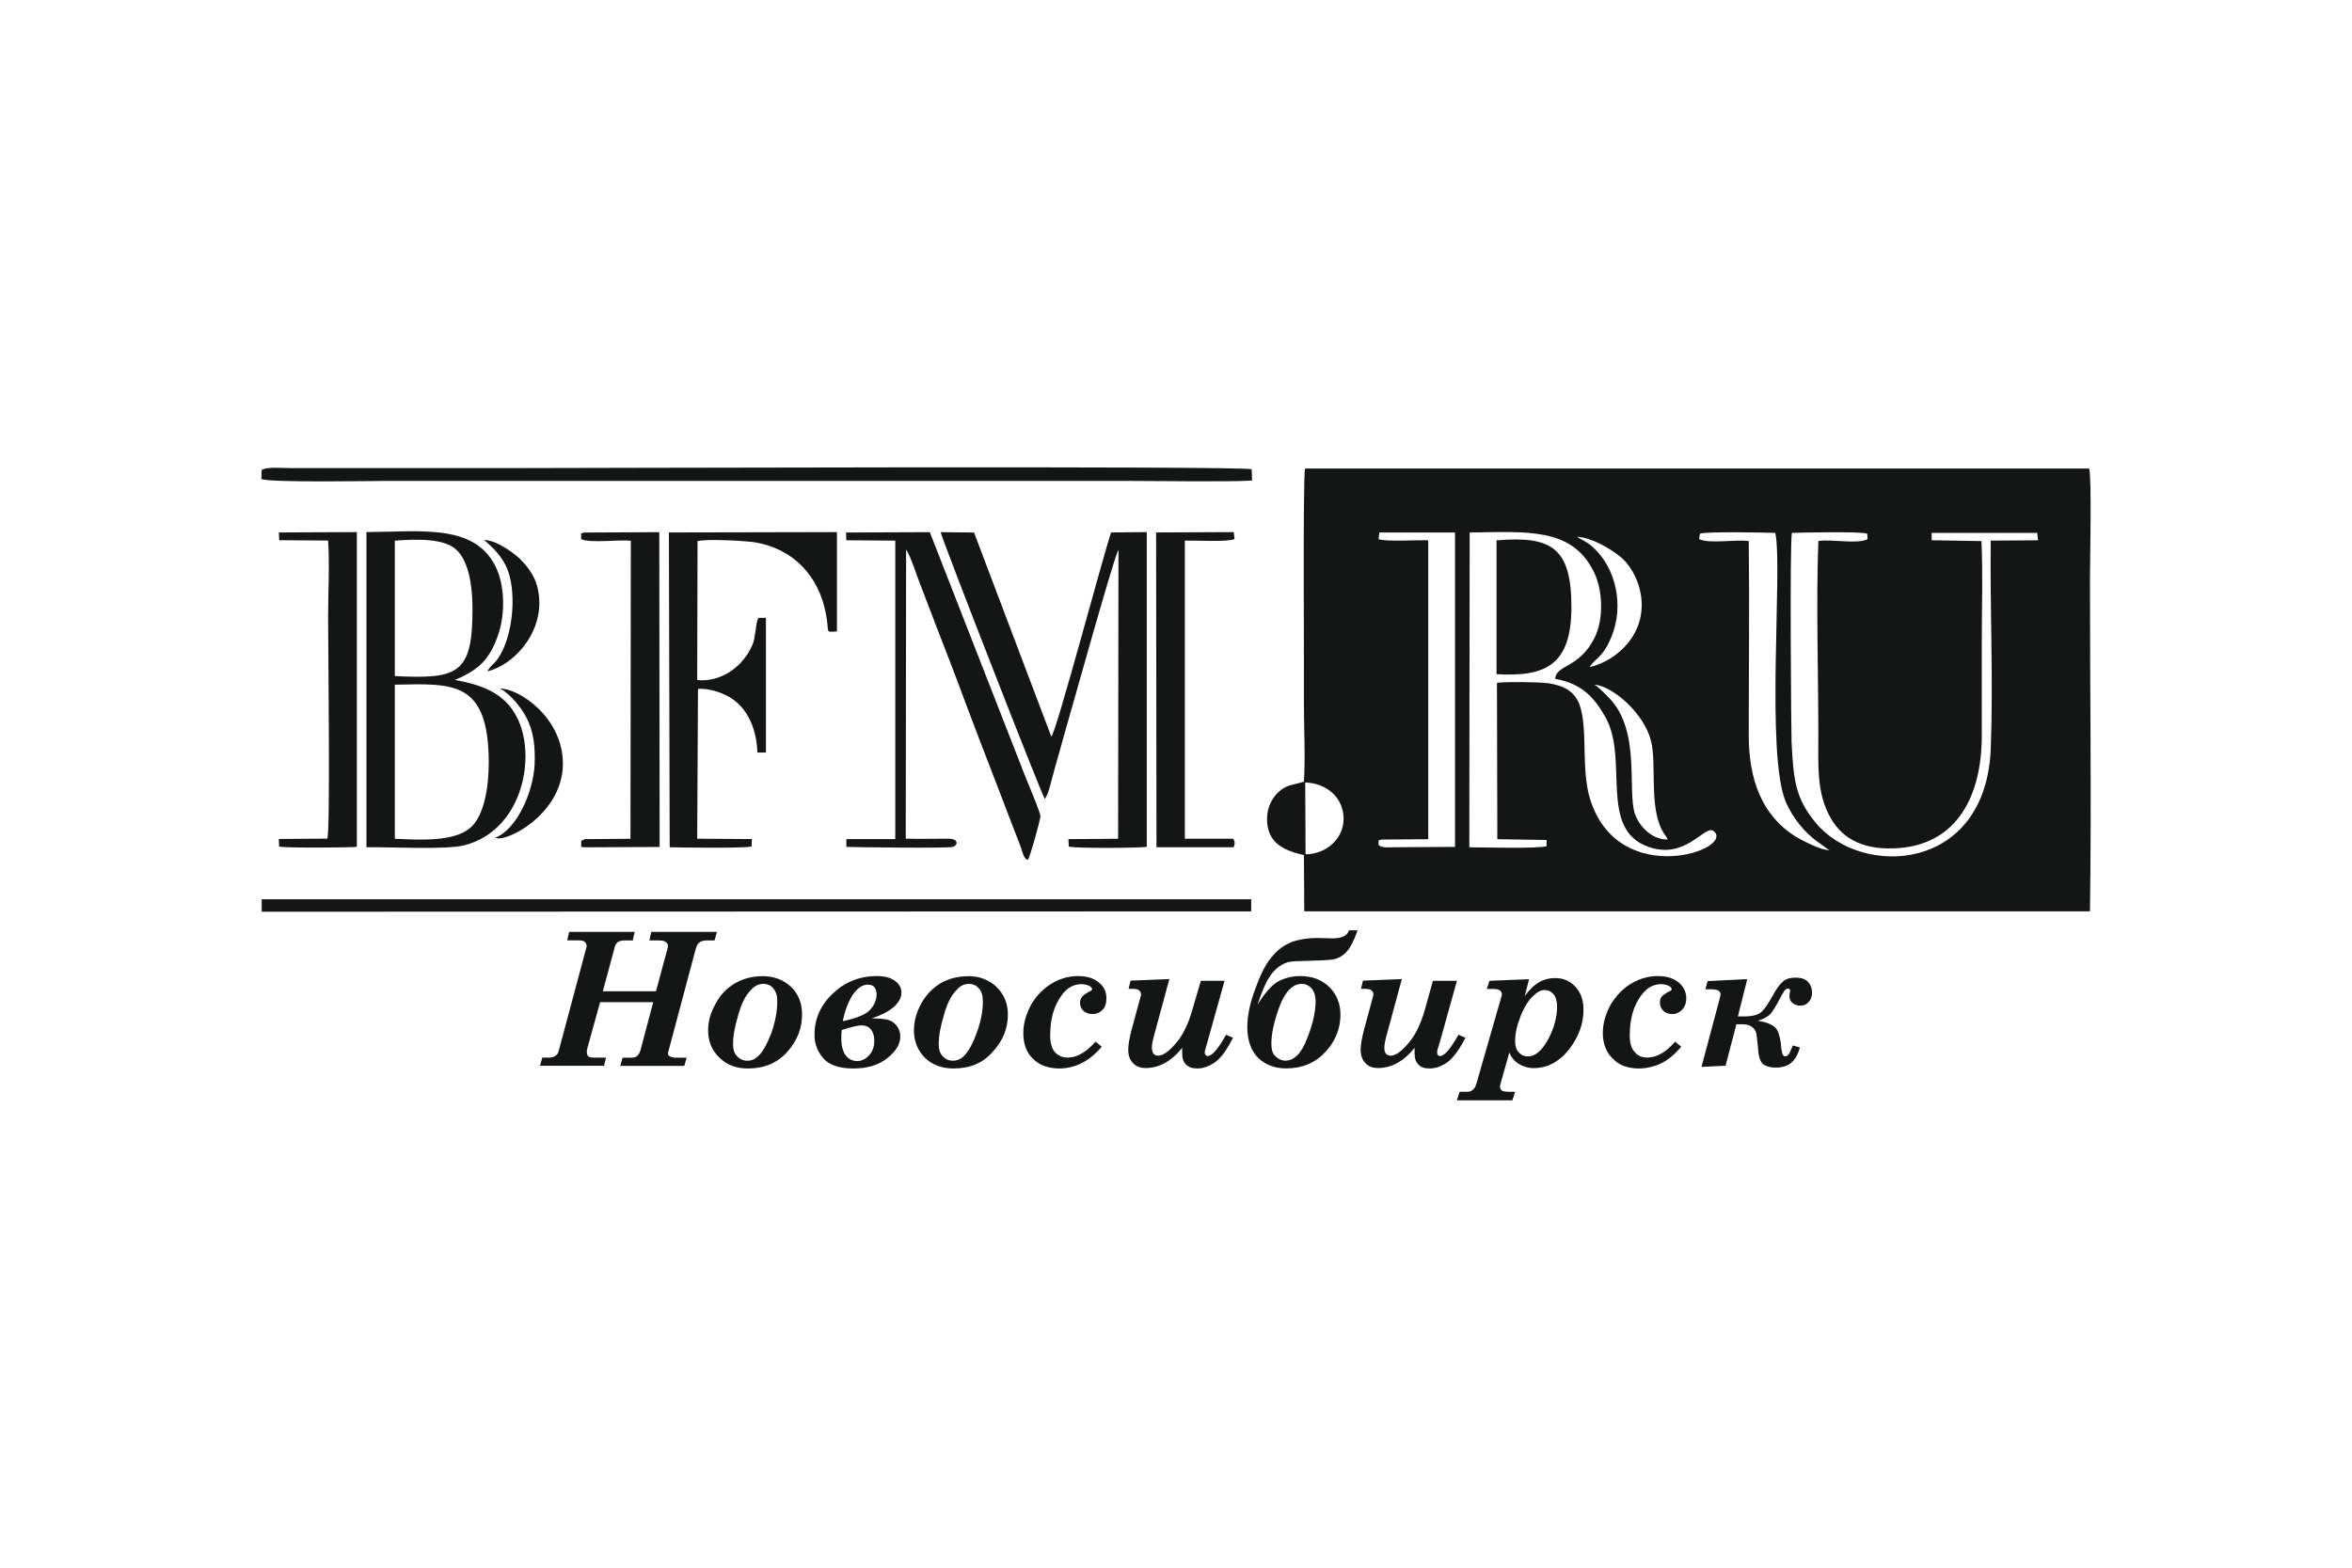
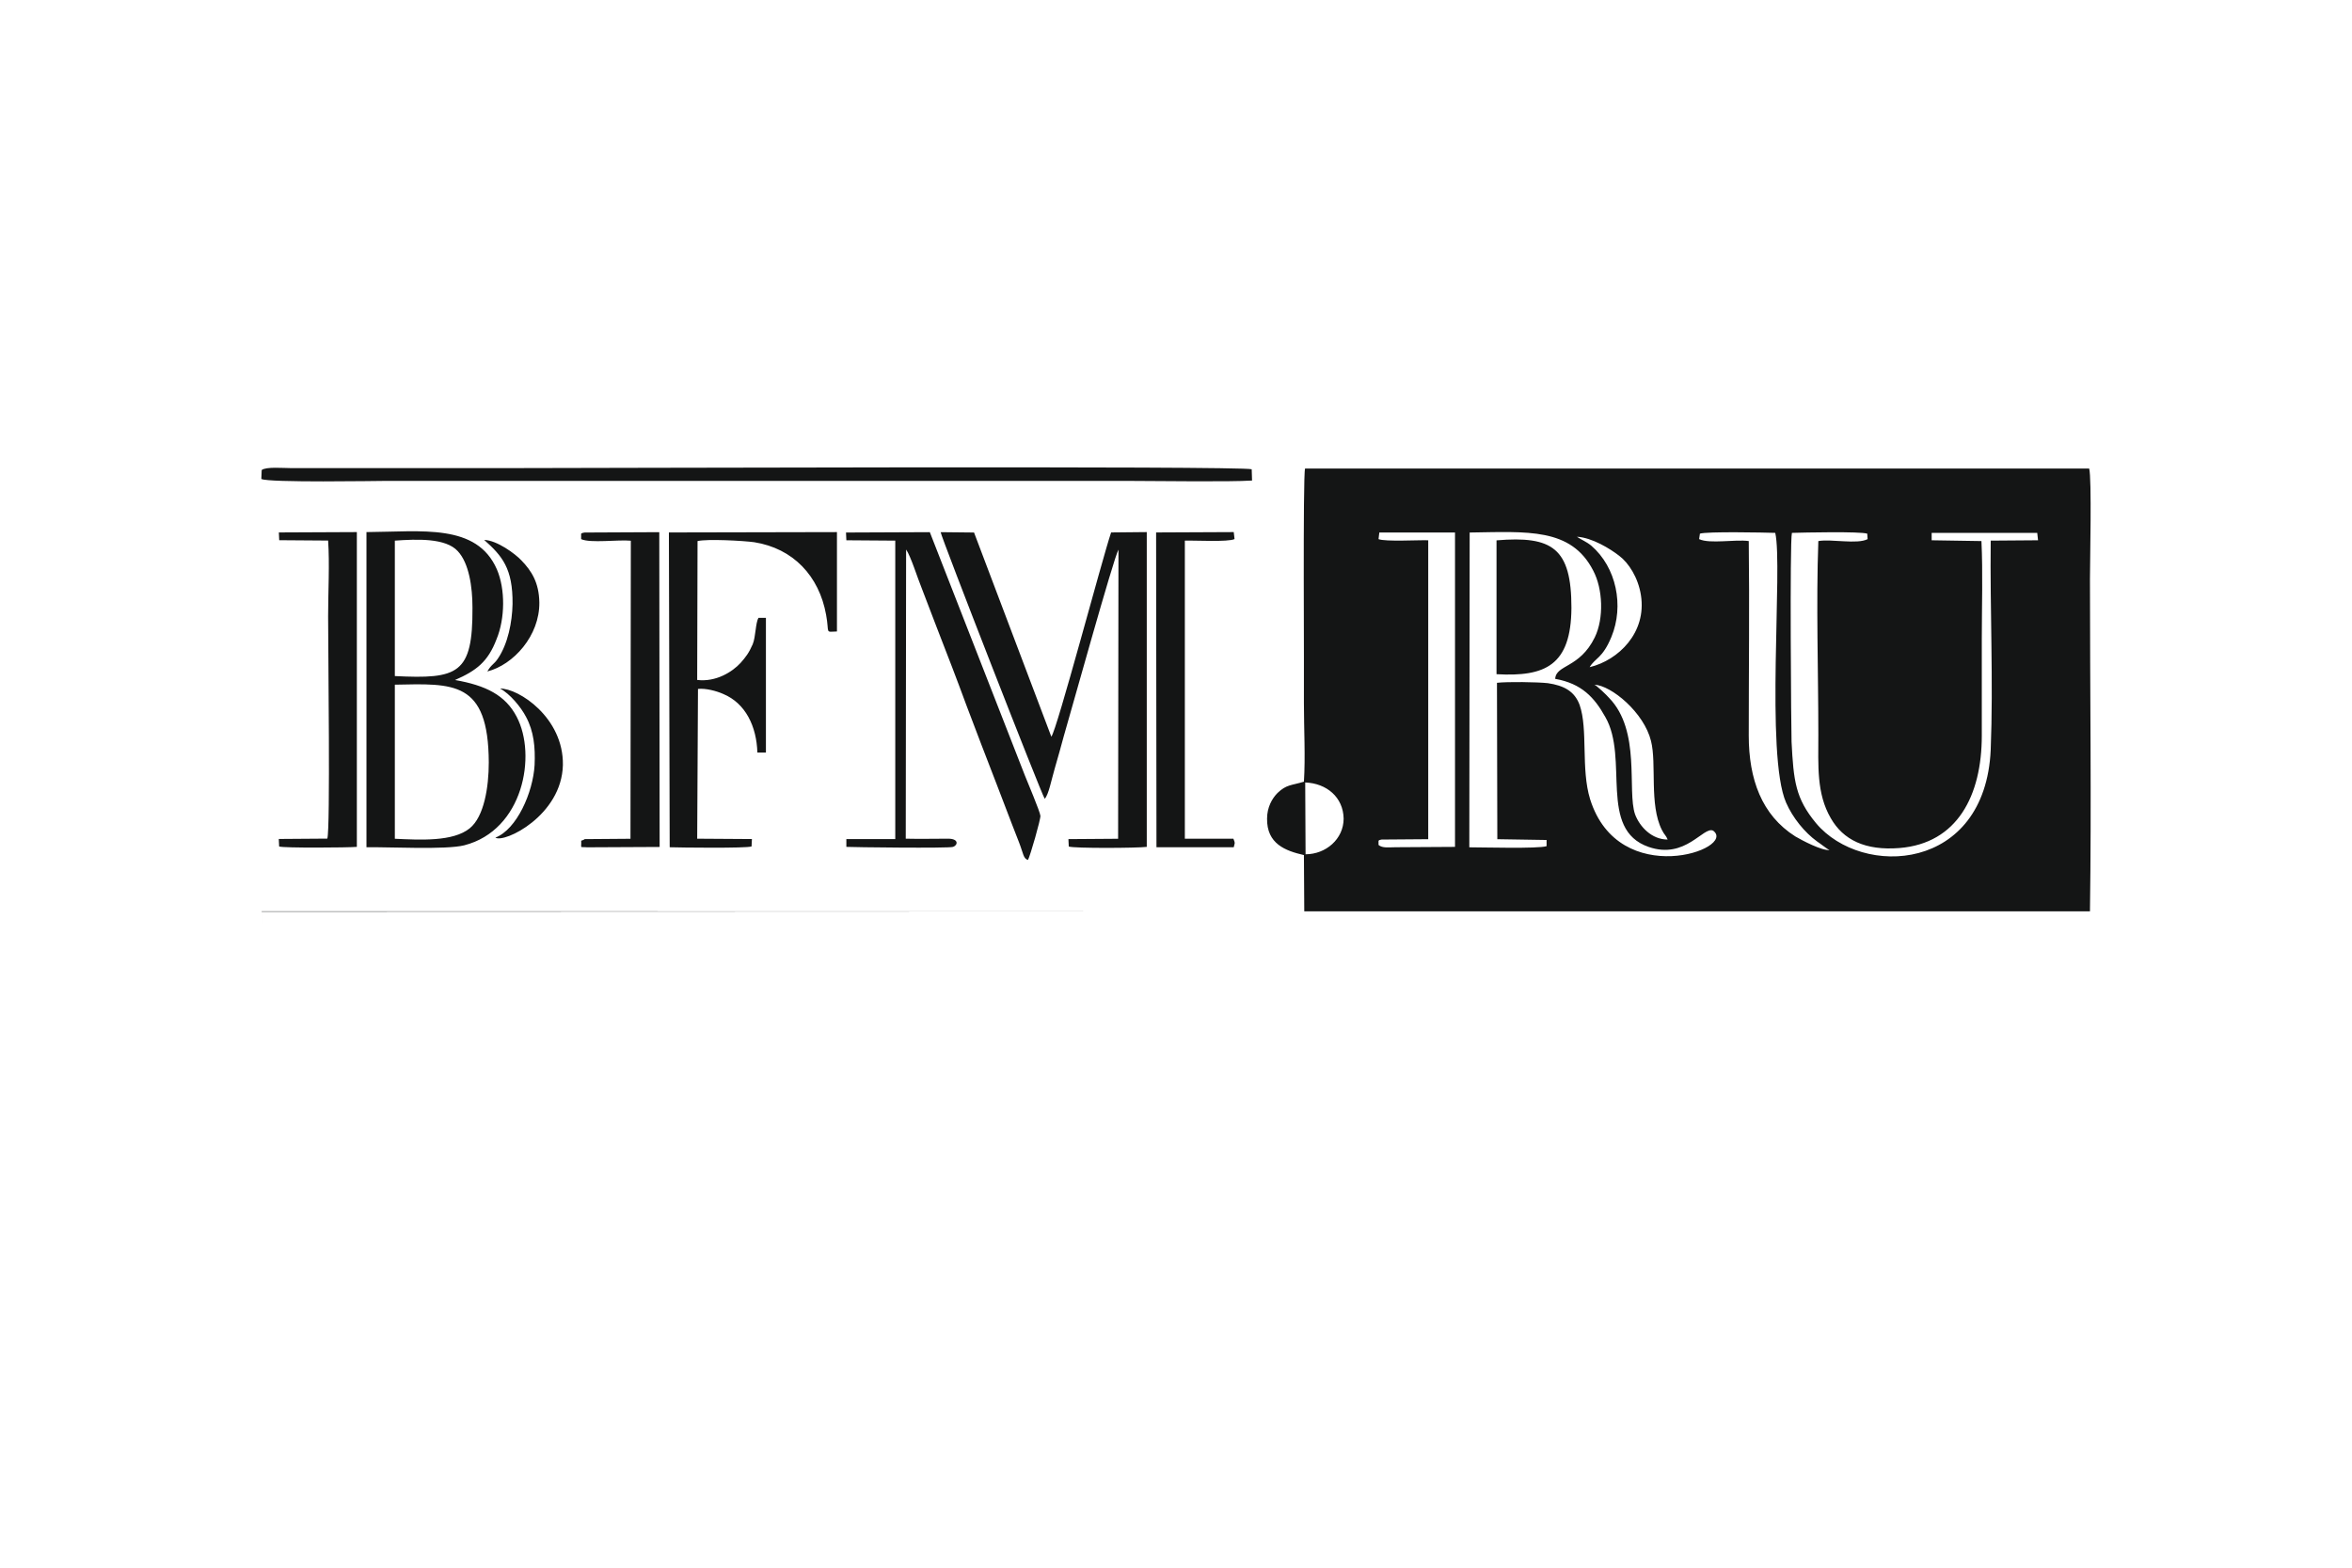
<svg xmlns="http://www.w3.org/2000/svg" id="_Слой_2" data-name=" Слой 2" viewBox="0 0 900 600">
  <defs>
    <style>
      .cls-1 {
        fill: #141515;
      }
    </style>
  </defs>
  <g id="_Слой_1-2" data-name=" Слой 1-2">
    <g>
-       <path class="cls-1" d="m499.579,326.957l-.137-27.481c8.162.302,14.565,5.634,14.703,13.823,0,7.86-6.843,13.658-14.565,13.658h0Zm-314.305-120.314c6.843,6.101,10.993,10.855,10.855,24.513-.137,6.98-1.786,15.307-5.634,20.941-1.484,2.226-2.528,2.226-4.012,4.892,9.948-2.528,20.061-13.658,19.897-26.437-.137-7.585-2.968-12.037-6.843-16.049-2.363-2.528-9.371-7.722-14.263-7.86h0Zm-85.275-23.332c2.528,1.484,44.85.742,47.543.742h284.02c10.69,0,38.914.44,47.543-.137l-.137-4.315c-3.573-1.347-257.281-.44-284.762-.44h-82.774c-2.968,0-9.646-.605-11.295.742l-.137,3.408Zm91.348,80.218c3.71,1.924,8.025,7.118,9.948,10.855,2.968,5.496,3.573,11.597,3.27,18.413-.605,10.553-6.843,24.651-15.005,27.784,3.408,2.226,25.393-8.464,25.833-27.784.302-18.11-16.929-29.405-24.074-29.268h.028Zm-84.505,60.459c1.786.605,26.3.44,29.707.137v-120.478l-29.845.137.137,2.968,18.715.137c.605,8.767,0,19.897,0,28.965,0,13.823.879,81.262-.302,85.11l-18.577.137.137,2.831.027.055Zm346.54-117.071c3.71-.137,16.626.605,19.017-.605l-.302-2.666-29.707.137.137,120.478h29.57c.44-1.924.605-1.347-.137-3.27h-18.577v-114.075Zm-229.662-3.105c-1.044.137-.742.137-1.347.44v2.089c3.573,1.621,14.098.137,19.017.605l-.137,114.075-17.533.137c-.137.137-.302.137-.44.302l-.879.302c.137,3.27-.742,2.226,2.226,2.528l27.784-.137-.137-120.478-28.526.137h-.027Zm-123.584,145.129l378.639-.137v-4.617H100.137v4.754Zm297.981-36.688c-.137-1.621-5.057-13.219-5.936-15.445l-36.385-93.134-32.071.137.137,2.968,18.715.137v114.24h-18.715v2.968c1.924.137,39.216.605,40.837,0,1.786-.605,2.363-3.133-1.924-3.133-5.359,0-10.855.137-16.187,0l.137-110.668c1.786,2.528,4.452,11.13,5.936,14.703,2.089,5.359,3.875,10.113,5.799,15.142,3.875,9.948,7.722,19.897,11.432,30.01,3.573,9.509,7.585,19.897,11.432,29.845,1.924,5.057,3.875,10.113,5.799,15.142,1.044,2.666,1.786,4.617,2.831,7.283,1.621,4.15,1.621,6.238,3.408,6.678.879-1.621,4.892-15.609,4.754-16.929h0l-0.0.055Zm-131.169-105.171c3.71-.879,17.533-.137,21.683.44,14.867,2.363,24.816,12.916,27.481,27.784,1.347,7.283-.605,6.541,4.15,6.376v-38.034l-64.306.137.302,120.478c3.875.137,29.268.44,31.329-.302l.137-2.831-20.941-.137.302-57.326c2.968-.302,6.98.742,9.646,1.924,8.602,3.573,12.779,12.477,13.081,22.425h3.27v-51.555h-2.831c-1.182,1.924-1.044,7.283-2.226,10.113-1.484,3.408-2.666,4.892-4.617,7.118-3.133,3.408-9.371,7.42-16.626,6.541l.137-53.176.027.027Zm-115.862,54.963c22.425-.44,35.808-1.621,35.946,29.707,0,9.509-1.786,20.803-7.283,25.255-6.376,5.194-19.017,4.452-28.663,4.012v-58.975Zm0-55.128c8.464-.605,19.457-1.044,24.074,4.012,4.315,4.617,5.634,13.658,5.634,21.683.137,25.393-5.496,27.344-29.707,26.135v-51.83Zm23.029,53.341c8.162-3.573,12.614-6.98,15.884-15.609,3.27-7.86,3.408-19.155.137-26.739-7.722-17.671-28.663-14.4-49.906-14.263v120.616c8.602-.137,30.449,1.044,37.43-.742,22.59-5.799,27.784-34.462,20.061-49.164-4.315-8.327-11.872-12.037-23.607-14.098h0Zm251.043-56.447c-3.408,10.113-20.803,75.904-22.865,78.13l-29.57-78.13-12.779-.137c.137,1.786,38.611,100.417,39.821,102.038,1.484-1.484,2.528-7.118,3.875-11.735,1.182-4.012,2.363-8.327,3.408-12.174,2.528-8.602,19.155-68.484,20.941-71.452l-.137,110.668-19.017.137.137,2.831c1.924.742,26.3.605,29.845.137v-120.478l-13.658.137v.027Zm147.493,54.221c18.577,1.044,28.526-3.27,28.663-25.393,0-22.865-7.283-27.619-28.663-25.833v51.253l-0-.027Zm37.43,4.012c6.541.302,19.017,10.69,21.683,21.545,2.226,8.767-.742,24.349,4.15,34.022,1.044,2.089,1.484,1.924,2.226,3.71-6.101,0-10.69-4.892-12.477-9.646-3.133-9.069,2.363-31.933-9.948-44.575-.879-1.044-4.754-4.754-5.634-5.057h0Zm-47.68-58.233c21.985-.302,38.776-1.924,47.241,14.565,3.71,6.98,4.15,18.275.605,25.558-5.799,11.872-14.867,10.388-15.142,15.884,10.113,1.786,15.005,7.118,19.155,14.565,9.206,15.884-2.831,43.063,16.626,49.769,14.098,4.892,20.941-8.025,24.651-6.238,9.371,6.98-36.083,23.029-47.076-12.037-3.573-11.597-.742-26.739-4.012-36.083-1.924-5.194-5.936-7.42-12.174-8.327-4.012-.44-15.445-.605-19.457-.137l.137,59.854,18.852.302v2.363c-3.133,1.044-24.816.44-29.57.44l.137-120.478h.027Zm195.777,3.27l-19.017-.302v-2.831h40.398l.302,2.831-18.11.137c-.302,26.3,1.044,53.919,0,80.053-2.089,46.801-49.164,49.164-66.835,28.086-7.86-9.509-8.602-16.049-9.371-31.191-.137-3.133-.742-76.343.137-79.916,4.315-.137,26.135-.605,28.828.302l.137,2.089c-4.012,2.089-13.823-.137-18.852.742-.879,24.074,0,49.769,0,73.98,0,12.037-.742,22.59,4.754,32.071,4.754,8.327,13.219,12.477,26.3,11.432,22.123-1.786,31.494-20.061,31.494-43.063v-36.99c0-12.174.44-25.393-.137-37.43h-.028Zm-88.985,0c-5.194-.742-14.867,1.182-19.017-.742l.302-2.089c2.528-.879,24.651-.44,28.828-.302,2.968,12.779-3.875,84.972,4.15,103.248,2.528,5.799,7.118,11.432,11.872,14.867,1.182.742,3.875,2.968,4.754,3.27-2.968.302-10.553-3.71-13.081-5.194-12.916-8.162-17.835-21.985-17.835-38.611,0-24.816.302-49.604,0-74.42h0l.027-.027Zm-122.677,114.075v-114.378c-3.573-.137-16.489.605-19.017-.44l.302-2.528h28.965v120.314l-22.727.137c-2.528,0-5.057.44-6.541-.879v-1.621c.742-.44,0-.137,1.182-.44l17.835-.137 0-.027Zm61.778-65.818c2.089-3.573,4.892-3.27,8.327-11.597,4.892-11.872,1.924-26.602-7.722-34.901-1.786-1.484-3.71-2.226-5.496-3.408,5.799.302,12.779,4.617,16.187,7.283,3.573,2.666,7.283,8.327,8.327,15.142,2.226,14.263-8.602,24.816-19.594,27.481h-.027Zm-109.321,43.833c-4.892,1.484-6.678,1.044-10.113,4.315-2.089,2.089-4.012,5.496-4.012,9.811-.137,9.646,6.98,12.339,14.098,13.961l.137,21.545h300.646c.605-41.579,0-85.275,0-127.294,0-6.376.742-38.611-.302-42.184h-300.042c-.879,2.968-.302,79.778-.44,89.864,0,9.646.605,20.639,0,30.01h0l.028-.027Z" />
-       <path class="cls-1" d="m217.785,356.665h25.091l-.742,3.27h-3.133c-2.089,0-3.27.742-3.71,2.363l-4.617,17.093h20.336l4.452-16.489c.137-.302.137-.605.137-.879,0-.605-.302-1.044-.879-1.484-.44-.44-1.347-.605-2.666-.605h-3.573l.742-3.27h25.091l-.879,3.27h-2.968c-1.347,0-2.226.302-2.968.879-.605.44-1.044,1.484-1.484,3.133l-10.251,38.474c-.137.302-.137.44-.137.605,0,.605.137,1.044.605,1.182.605.44,1.347.605,2.363.605h4.15l-.879,3.133h-24.513l.879-3.133h3.573c1.621,0,2.666-.879,3.27-2.831l4.892-18.413h-20.336l-5.057,18.275v.879c0,.742.137,1.182.605,1.621.44.302,1.182.44,2.089.44h4.617l-.742,3.133h-24.513l.879-3.133h2.363c1.044,0,1.924-.137,2.528-.605.742-.44,1.182-1.044,1.347-1.786l10.69-39.958c.137-.44,0-.742-.137-1.182s-.44-.742-.879-1.044c-.44-.137-1.044-.302-1.924-.302h-4.452l.742-3.27v.027Zm73.98,16.929c4.452,0,8.162,1.484,10.993,4.15,2.831,2.831,4.15,6.238,4.15,10.553,0,5.359-1.924,10.113-5.634,14.263-3.875,4.315-8.904,6.376-15.005,6.376-4.617,0-8.162-1.347-10.993-4.15-2.831-2.666-4.315-6.238-4.315-10.388,0-3.71,1.044-7.118,2.968-10.388,1.786-3.408,4.315-5.936,7.42-7.722,3.133-1.786,6.541-2.666,10.388-2.666h0l.027-.027Zm.302,2.968c-1.786,0-3.27.742-4.754,2.363-2.089,2.089-3.71,5.359-4.892,9.811-1.347,4.452-1.924,8.025-1.924,10.69,0,2.089.44,3.71,1.484,4.754,1.044,1.182,2.363,1.786,4.012,1.786s2.968-.605,4.15-1.786c1.786-1.621,3.408-4.617,5.057-8.904,1.484-4.315,2.226-8.327,2.226-12.037,0-2.089-.44-3.71-1.484-4.892-.879-1.182-2.226-1.786-3.875-1.786l0-0Zm41.579,13.219c2.363,0,4.315.137,5.799.44,1.347.302,2.528,1.044,3.573,2.226,1.044,1.347,1.484,2.666,1.484,4.315,0,2.831-1.621,5.496-4.892,8.162s-7.585,4.012-13.081,4.012-9.371-1.347-11.597-4.012-3.27-5.634-3.27-8.904c0-5.936,2.226-11.13,6.843-15.609,4.617-4.452,10.251-6.843,17.093-6.843,3.133,0,5.496.742,6.98,1.924,1.621,1.182,2.363,2.831,2.363,4.452,0,1.924-1.044,3.71-2.968,5.496-2.089,1.786-4.892,3.133-8.327,4.315h0v.027Zm-11.13,1.044c5.634-1.182,9.069-2.666,10.69-4.617,1.484-1.786,2.226-3.71,2.226-5.634,0-1.044-.302-1.924-.742-2.666-.605-.742-1.484-1.044-2.666-1.044-2.089,0-4.012,1.347-5.799,4.012-1.621,2.528-2.968,5.936-3.71,9.948h0Zm-.44,3.408c-.137,1.347-.137,2.528-.137,3.408,0,2.666.605,4.754,1.621,6.238,1.182,1.484,2.666,2.226,4.452,2.226,1.621,0,3.133-.742,4.452-2.089,1.347-1.484,2.089-3.27,2.089-5.634,0-1.924-.44-3.27-1.347-4.452-.879-1.044-2.089-1.484-3.573-1.484s-3.875.605-7.585,1.786h0l.027 0Zm48.422-20.639c4.452,0,8.025,1.484,10.855,4.15,2.831,2.831,4.315,6.238,4.315,10.553,0,5.359-1.924,10.113-5.799,14.263-3.71,4.315-8.767,6.376-15.005,6.376-4.452,0-8.162-1.347-10.993-4.15-2.666-2.666-4.15-6.238-4.15-10.388,0-3.71,1.044-7.118,2.831-10.388,1.924-3.408,4.452-5.936,7.42-7.722,3.133-1.786,6.678-2.666,10.553-2.666h0l-.027-.027Zm.275,2.968c-1.786,0-3.408.742-4.754,2.363-2.089,2.089-3.71,5.359-4.892,9.811-1.347,4.452-1.924,8.025-1.924,10.69,0,2.089.44,3.71,1.484,4.754,1.044,1.182,2.363,1.786,4.012,1.786,1.484,0,2.968-.605,4.15-1.786,1.621-1.621,3.408-4.617,4.892-8.904,1.621-4.315,2.363-8.327,2.363-12.037,0-2.089-.44-3.71-1.484-4.892s-2.226-1.786-3.875-1.786h0l.027-0Zm48.45,22.123l2.363,1.924c-2.226,2.666-4.754,4.754-7.585,6.238-2.666,1.347-5.634,2.089-8.602,2.089-4.15,0-7.585-1.182-10.113-3.71-2.528-2.363-3.71-5.799-3.71-9.811,0-3.71,1.044-7.283,2.968-10.855,1.924-3.408,4.617-6.101,7.722-8.025,3.133-1.924,6.541-2.968,10.251-2.968,3.408,0,6.238.879,8.025,2.528,1.924,1.484,2.831,3.573,2.831,5.936,0,1.924-.44,3.408-1.484,4.452s-2.226,1.621-3.875,1.621c-1.347,0-2.528-.44-3.408-1.182-.879-.879-1.347-1.924-1.347-3.133,0-.879.302-1.621.742-2.226.44-.605,1.484-1.347,3.133-2.226.44-.137.742-.44.742-.742,0-.44-.302-.742-.879-1.182-.879-.44-1.924-.742-3.27-.742-2.968,0-5.634,1.484-7.722,4.617-2.831,4.012-4.15,8.904-4.15,15.005,0,2.831.605,5.057,1.786,6.376,1.347,1.484,2.968,2.089,4.892,2.089,3.573,0,6.98-1.924,10.69-6.101h0l0.0.027Zm28.223-23.909l-5.634,20.803c-.742,2.528-1.044,4.315-1.044,5.359s.302,1.786.605,2.363c.44.44,1.044.742,1.786.742,1.786,0,4.012-1.484,6.678-4.617,2.666-2.968,4.892-7.42,6.541-13.356l3.133-10.69h9.069l-6.98,24.953c-.302,1.044-.605,1.924-.605,2.528,0,.44.137.742.302.879.137.302.44.44.742.44,1.786,0,4.15-2.831,7.118-8.162l2.666,1.182c-2.226,4.315-4.315,7.42-6.678,9.206-2.226,1.621-4.617,2.528-6.98,2.528-1.924,0-3.27-.44-4.315-1.484s-1.484-2.363-1.484-4.315v-2.089c-4.15,5.194-8.904,7.722-13.961,7.722-2.089,0-3.71-.605-4.892-1.924-1.182-1.182-1.786-2.968-1.786-5.057,0-1.924.44-4.315,1.182-7.283l3.573-13.219c.137-.137.137-.44.137-.742,0-.605-.302-1.182-.742-1.484-.44-.44-1.347-.605-2.528-.605h-1.484l.742-3.133,14.867-.605-.028.055Zm68.758-18.715h3.27c-1.347,4.012-2.831,6.678-4.15,8.162-1.484,1.621-3.133,2.528-5.057,2.968-1.924.302-5.799.44-11.597.605-2.226,0-3.875.137-5.194.302-1.347.302-2.666.879-4.15,1.924-1.347,1.044-2.666,2.363-3.71,4.15-1.182,1.621-2.666,5.194-4.452,10.388,2.968-4.754,5.634-7.722,8.162-9.069,2.363-1.182,5.194-1.924,8.162-1.924,4.754,0,8.464,1.484,11.295,4.315,2.666,2.666,4.15,6.238,4.15,10.388,0,5.359-1.924,10.251-5.799,14.4-3.875,4.15-8.904,6.238-15.005,6.238-4.315,0-7.86-1.347-10.69-4.012-2.666-2.666-4.15-6.678-4.15-11.735,0-4.452,1.044-9.509,3.133-14.867,1.924-5.496,4.012-9.509,6.238-12.037,2.089-2.666,4.617-4.452,7.42-5.634,2.666-1.044,6.238-1.621,10.251-1.621l5.634.137c3.573,0,5.634-1.044,6.238-3.133h0l-0.0.055Zm-12.779,27.179c0-2.226-.605-3.875-1.621-5.057-1.044-1.044-2.226-1.621-3.71-1.621-3.408,0-6.238,2.831-8.464,8.602-2.089,5.634-3.133,10.388-3.133,14.263,0,2.226.44,3.875,1.621,4.892,1.044,1.044,2.363,1.621,3.71,1.621,3.408,0,6.238-2.831,8.327-8.464,2.226-5.496,3.27-10.388,3.27-14.263h0v.027Zm32.978-8.464l-5.634,20.803c-.742,2.528-1.044,4.315-1.044,5.359s.137,1.786.605,2.363c.44.44,1.044.742,1.786.742,1.786,0,4.012-1.484,6.678-4.617,2.666-2.968,4.892-7.42,6.541-13.356l2.968-10.69h9.206l-6.98,24.953c-.44,1.044-.605,1.924-.605,2.528,0,.44.137.742.302.879.137.302.302.44.742.44,1.786,0,4.15-2.831,7.118-8.162l2.666,1.182c-2.226,4.315-4.452,7.42-6.678,9.206-2.226,1.621-4.617,2.528-6.98,2.528-1.924,0-3.408-.44-4.315-1.484-1.044-1.044-1.484-2.363-1.484-4.315v-2.089c-4.15,5.194-8.904,7.722-13.961,7.722-2.089,0-3.71-.605-4.892-1.924-1.182-1.182-1.786-2.968-1.786-5.057,0-1.924.44-4.315,1.182-7.283l3.573-13.219c0-.137.137-.44.137-.742,0-.605-.302-1.182-.742-1.484-.44-.44-1.347-.605-2.528-.605h-1.484l.742-3.133,14.867-.605-0.0.055Zm47.103,6.403c1.786-2.528,3.71-4.315,5.634-5.359,1.786-1.044,3.875-1.484,5.936-1.484,3.133,0,5.634,1.044,7.722,3.27s3.133,5.194,3.133,8.904c0,5.194-1.786,10.113-5.194,14.703-3.875,5.057-8.464,7.585-13.823,7.585-2.226,0-4.15-.605-5.799-1.621-1.621-1.044-2.831-2.528-3.573-4.315l-3.27,11.597c-.137.605-.302,1.044-.302,1.347,0,.742.302,1.182.742,1.621.605.302,1.484.44,2.831.44h2.226l-1.044,3.27h-21.243l1.044-3.27h2.666c1.044,0,1.786-.137,2.363-.742.742-.605,1.182-1.484,1.484-2.666l9.509-33.115c.137-.137.137-.44.137-.742,0-.605-.137-1.182-.742-1.484-.44-.44-1.347-.605-2.363-.605h-2.666l1.044-3.133,15.142-.605-1.621,6.376.027.027Zm7.557-2.253c-1.347,0-2.666.605-4.012,1.924-1.924,1.621-3.573,4.15-5.057,7.722-1.484,3.71-2.226,6.843-2.226,9.811,0,1.924.44,3.408,1.347,4.315.879,1.044,2.089,1.621,3.573,1.621,2.831,0,5.359-2.226,7.722-6.541,2.226-4.15,3.408-8.464,3.408-12.477,0-2.089-.44-3.71-1.347-4.754-.879-1.044-1.924-1.621-3.408-1.621v0Zm49.906,19.759l2.363,1.924c-2.226,2.666-4.617,4.754-7.42,6.238-2.831,1.347-5.799,2.089-8.767,2.089-4.15,0-7.585-1.182-9.948-3.71-2.528-2.363-3.875-5.799-3.875-9.811,0-3.71,1.044-7.283,2.968-10.855,2.089-3.408,4.617-6.101,7.722-8.025,3.27-1.924,6.678-2.968,10.251-2.968s6.238.879,8.162,2.528c1.786,1.484,2.831,3.573,2.831,5.936,0,1.924-.605,3.408-1.621,4.452s-2.226,1.621-3.71,1.621-2.528-.44-3.408-1.182c-.879-.879-1.347-1.924-1.347-3.133,0-.879.137-1.621.605-2.226.44-.605,1.484-1.347,3.133-2.226.605-.137.742-.44.742-.742,0-.44-.302-.742-.879-1.182-.879-.44-1.924-.742-3.133-.742-3.133,0-5.634,1.484-7.86,4.617-2.831,4.012-4.15,8.904-4.15,15.005,0,2.831.605,5.057,1.924,6.376,1.182,1.484,2.831,2.089,4.754,2.089,3.573,0,7.118-1.924,10.69-6.101h0l-.027.027Zm23.469-6.678l-4.15,15.884-9.206.44,6.843-25.695c.302-1.044.44-1.786.44-2.089,0-1.347-1.182-1.924-3.875-1.924h-1.924l.879-3.133,15.142-.742-3.573,14.263h2.528c2.968,0,5.194-.605,6.376-1.621,1.182-1.044,2.666-3.133,4.452-6.376,1.347-2.528,2.666-4.315,3.875-5.359,1.182-1.044,2.831-1.484,4.892-1.484,1.924,0,3.408.44,4.617,1.484,1.044,1.182,1.621,2.528,1.621,4.315,0,1.484-.44,2.666-1.347,3.573-.742.879-1.786,1.347-2.968,1.347s-2.226-.302-2.968-.879c-.879-.605-1.347-1.484-1.347-2.666,0-.302,0-.742.137-1.347,0-.302.137-.44.137-.605,0-.742-.302-1.044-.879-1.044-.44,0-.879.302-1.347.879-.44.605-1.347,2.226-2.666,4.754-1.484,2.666-2.666,4.452-3.875,5.057-1.044.742-2.226,1.182-3.573,1.621,3.408.605,5.496,1.484,6.678,2.666,1.044,1.044,1.621,2.968,2.089,5.936.137,2.226.44,3.573.605,4.15.302.605.605.879,1.044.879.302,0,.742-.137,1.044-.44.44-.302,1.044-1.621,1.924-3.71l2.666.742c-.742,2.831-1.924,4.754-3.408,5.936-1.347,1.182-3.408,1.786-5.936,1.786-1.924,0-3.573-.44-4.754-1.347-1.044-.879-1.786-2.968-1.924-6.376-.302-2.831-.44-4.617-.742-5.634s-.879-1.786-1.786-2.363c-.879-.605-2.089-.879-3.71-.879h-2.089l.055-0Z" />
+       <path class="cls-1" d="m499.579,326.957l-.137-27.481c8.162.302,14.565,5.634,14.703,13.823,0,7.86-6.843,13.658-14.565,13.658h0Zm-314.305-120.314c6.843,6.101,10.993,10.855,10.855,24.513-.137,6.98-1.786,15.307-5.634,20.941-1.484,2.226-2.528,2.226-4.012,4.892,9.948-2.528,20.061-13.658,19.897-26.437-.137-7.585-2.968-12.037-6.843-16.049-2.363-2.528-9.371-7.722-14.263-7.86h0Zm-85.275-23.332c2.528,1.484,44.85.742,47.543.742h284.02c10.69,0,38.914.44,47.543-.137l-.137-4.315c-3.573-1.347-257.281-.44-284.762-.44h-82.774c-2.968,0-9.646-.605-11.295.742l-.137,3.408Zm91.348,80.218c3.71,1.924,8.025,7.118,9.948,10.855,2.968,5.496,3.573,11.597,3.27,18.413-.605,10.553-6.843,24.651-15.005,27.784,3.408,2.226,25.393-8.464,25.833-27.784.302-18.11-16.929-29.405-24.074-29.268h.028Zm-84.505,60.459c1.786.605,26.3.44,29.707.137v-120.478l-29.845.137.137,2.968,18.715.137c.605,8.767,0,19.897,0,28.965,0,13.823.879,81.262-.302,85.11l-18.577.137.137,2.831.027.055Zm346.54-117.071c3.71-.137,16.626.605,19.017-.605l-.302-2.666-29.707.137.137,120.478h29.57c.44-1.924.605-1.347-.137-3.27h-18.577v-114.075Zm-229.662-3.105c-1.044.137-.742.137-1.347.44v2.089c3.573,1.621,14.098.137,19.017.605l-.137,114.075-17.533.137c-.137.137-.302.137-.44.302l-.879.302c.137,3.27-.742,2.226,2.226,2.528l27.784-.137-.137-120.478-28.526.137h-.027Zm-123.584,145.129l378.639-.137H100.137v4.754Zm297.981-36.688c-.137-1.621-5.057-13.219-5.936-15.445l-36.385-93.134-32.071.137.137,2.968,18.715.137v114.24h-18.715v2.968c1.924.137,39.216.605,40.837,0,1.786-.605,2.363-3.133-1.924-3.133-5.359,0-10.855.137-16.187,0l.137-110.668c1.786,2.528,4.452,11.13,5.936,14.703,2.089,5.359,3.875,10.113,5.799,15.142,3.875,9.948,7.722,19.897,11.432,30.01,3.573,9.509,7.585,19.897,11.432,29.845,1.924,5.057,3.875,10.113,5.799,15.142,1.044,2.666,1.786,4.617,2.831,7.283,1.621,4.15,1.621,6.238,3.408,6.678.879-1.621,4.892-15.609,4.754-16.929h0l-0.0.055Zm-131.169-105.171c3.71-.879,17.533-.137,21.683.44,14.867,2.363,24.816,12.916,27.481,27.784,1.347,7.283-.605,6.541,4.15,6.376v-38.034l-64.306.137.302,120.478c3.875.137,29.268.44,31.329-.302l.137-2.831-20.941-.137.302-57.326c2.968-.302,6.98.742,9.646,1.924,8.602,3.573,12.779,12.477,13.081,22.425h3.27v-51.555h-2.831c-1.182,1.924-1.044,7.283-2.226,10.113-1.484,3.408-2.666,4.892-4.617,7.118-3.133,3.408-9.371,7.42-16.626,6.541l.137-53.176.027.027Zm-115.862,54.963c22.425-.44,35.808-1.621,35.946,29.707,0,9.509-1.786,20.803-7.283,25.255-6.376,5.194-19.017,4.452-28.663,4.012v-58.975Zm0-55.128c8.464-.605,19.457-1.044,24.074,4.012,4.315,4.617,5.634,13.658,5.634,21.683.137,25.393-5.496,27.344-29.707,26.135v-51.83Zm23.029,53.341c8.162-3.573,12.614-6.98,15.884-15.609,3.27-7.86,3.408-19.155.137-26.739-7.722-17.671-28.663-14.4-49.906-14.263v120.616c8.602-.137,30.449,1.044,37.43-.742,22.59-5.799,27.784-34.462,20.061-49.164-4.315-8.327-11.872-12.037-23.607-14.098h0Zm251.043-56.447c-3.408,10.113-20.803,75.904-22.865,78.13l-29.57-78.13-12.779-.137c.137,1.786,38.611,100.417,39.821,102.038,1.484-1.484,2.528-7.118,3.875-11.735,1.182-4.012,2.363-8.327,3.408-12.174,2.528-8.602,19.155-68.484,20.941-71.452l-.137,110.668-19.017.137.137,2.831c1.924.742,26.3.605,29.845.137v-120.478l-13.658.137v.027Zm147.493,54.221c18.577,1.044,28.526-3.27,28.663-25.393,0-22.865-7.283-27.619-28.663-25.833v51.253l-0-.027Zm37.43,4.012c6.541.302,19.017,10.69,21.683,21.545,2.226,8.767-.742,24.349,4.15,34.022,1.044,2.089,1.484,1.924,2.226,3.71-6.101,0-10.69-4.892-12.477-9.646-3.133-9.069,2.363-31.933-9.948-44.575-.879-1.044-4.754-4.754-5.634-5.057h0Zm-47.68-58.233c21.985-.302,38.776-1.924,47.241,14.565,3.71,6.98,4.15,18.275.605,25.558-5.799,11.872-14.867,10.388-15.142,15.884,10.113,1.786,15.005,7.118,19.155,14.565,9.206,15.884-2.831,43.063,16.626,49.769,14.098,4.892,20.941-8.025,24.651-6.238,9.371,6.98-36.083,23.029-47.076-12.037-3.573-11.597-.742-26.739-4.012-36.083-1.924-5.194-5.936-7.42-12.174-8.327-4.012-.44-15.445-.605-19.457-.137l.137,59.854,18.852.302v2.363c-3.133,1.044-24.816.44-29.57.44l.137-120.478h.027Zm195.777,3.27l-19.017-.302v-2.831h40.398l.302,2.831-18.11.137c-.302,26.3,1.044,53.919,0,80.053-2.089,46.801-49.164,49.164-66.835,28.086-7.86-9.509-8.602-16.049-9.371-31.191-.137-3.133-.742-76.343.137-79.916,4.315-.137,26.135-.605,28.828.302l.137,2.089c-4.012,2.089-13.823-.137-18.852.742-.879,24.074,0,49.769,0,73.98,0,12.037-.742,22.59,4.754,32.071,4.754,8.327,13.219,12.477,26.3,11.432,22.123-1.786,31.494-20.061,31.494-43.063v-36.99c0-12.174.44-25.393-.137-37.43h-.028Zm-88.985,0c-5.194-.742-14.867,1.182-19.017-.742l.302-2.089c2.528-.879,24.651-.44,28.828-.302,2.968,12.779-3.875,84.972,4.15,103.248,2.528,5.799,7.118,11.432,11.872,14.867,1.182.742,3.875,2.968,4.754,3.27-2.968.302-10.553-3.71-13.081-5.194-12.916-8.162-17.835-21.985-17.835-38.611,0-24.816.302-49.604,0-74.42h0l.027-.027Zm-122.677,114.075v-114.378c-3.573-.137-16.489.605-19.017-.44l.302-2.528h28.965v120.314l-22.727.137c-2.528,0-5.057.44-6.541-.879v-1.621c.742-.44,0-.137,1.182-.44l17.835-.137 0-.027Zm61.778-65.818c2.089-3.573,4.892-3.27,8.327-11.597,4.892-11.872,1.924-26.602-7.722-34.901-1.786-1.484-3.71-2.226-5.496-3.408,5.799.302,12.779,4.617,16.187,7.283,3.573,2.666,7.283,8.327,8.327,15.142,2.226,14.263-8.602,24.816-19.594,27.481h-.027Zm-109.321,43.833c-4.892,1.484-6.678,1.044-10.113,4.315-2.089,2.089-4.012,5.496-4.012,9.811-.137,9.646,6.98,12.339,14.098,13.961l.137,21.545h300.646c.605-41.579,0-85.275,0-127.294,0-6.376.742-38.611-.302-42.184h-300.042c-.879,2.968-.302,79.778-.44,89.864,0,9.646.605,20.639,0,30.01h0l.028-.027Z" />
    </g>
  </g>
</svg>